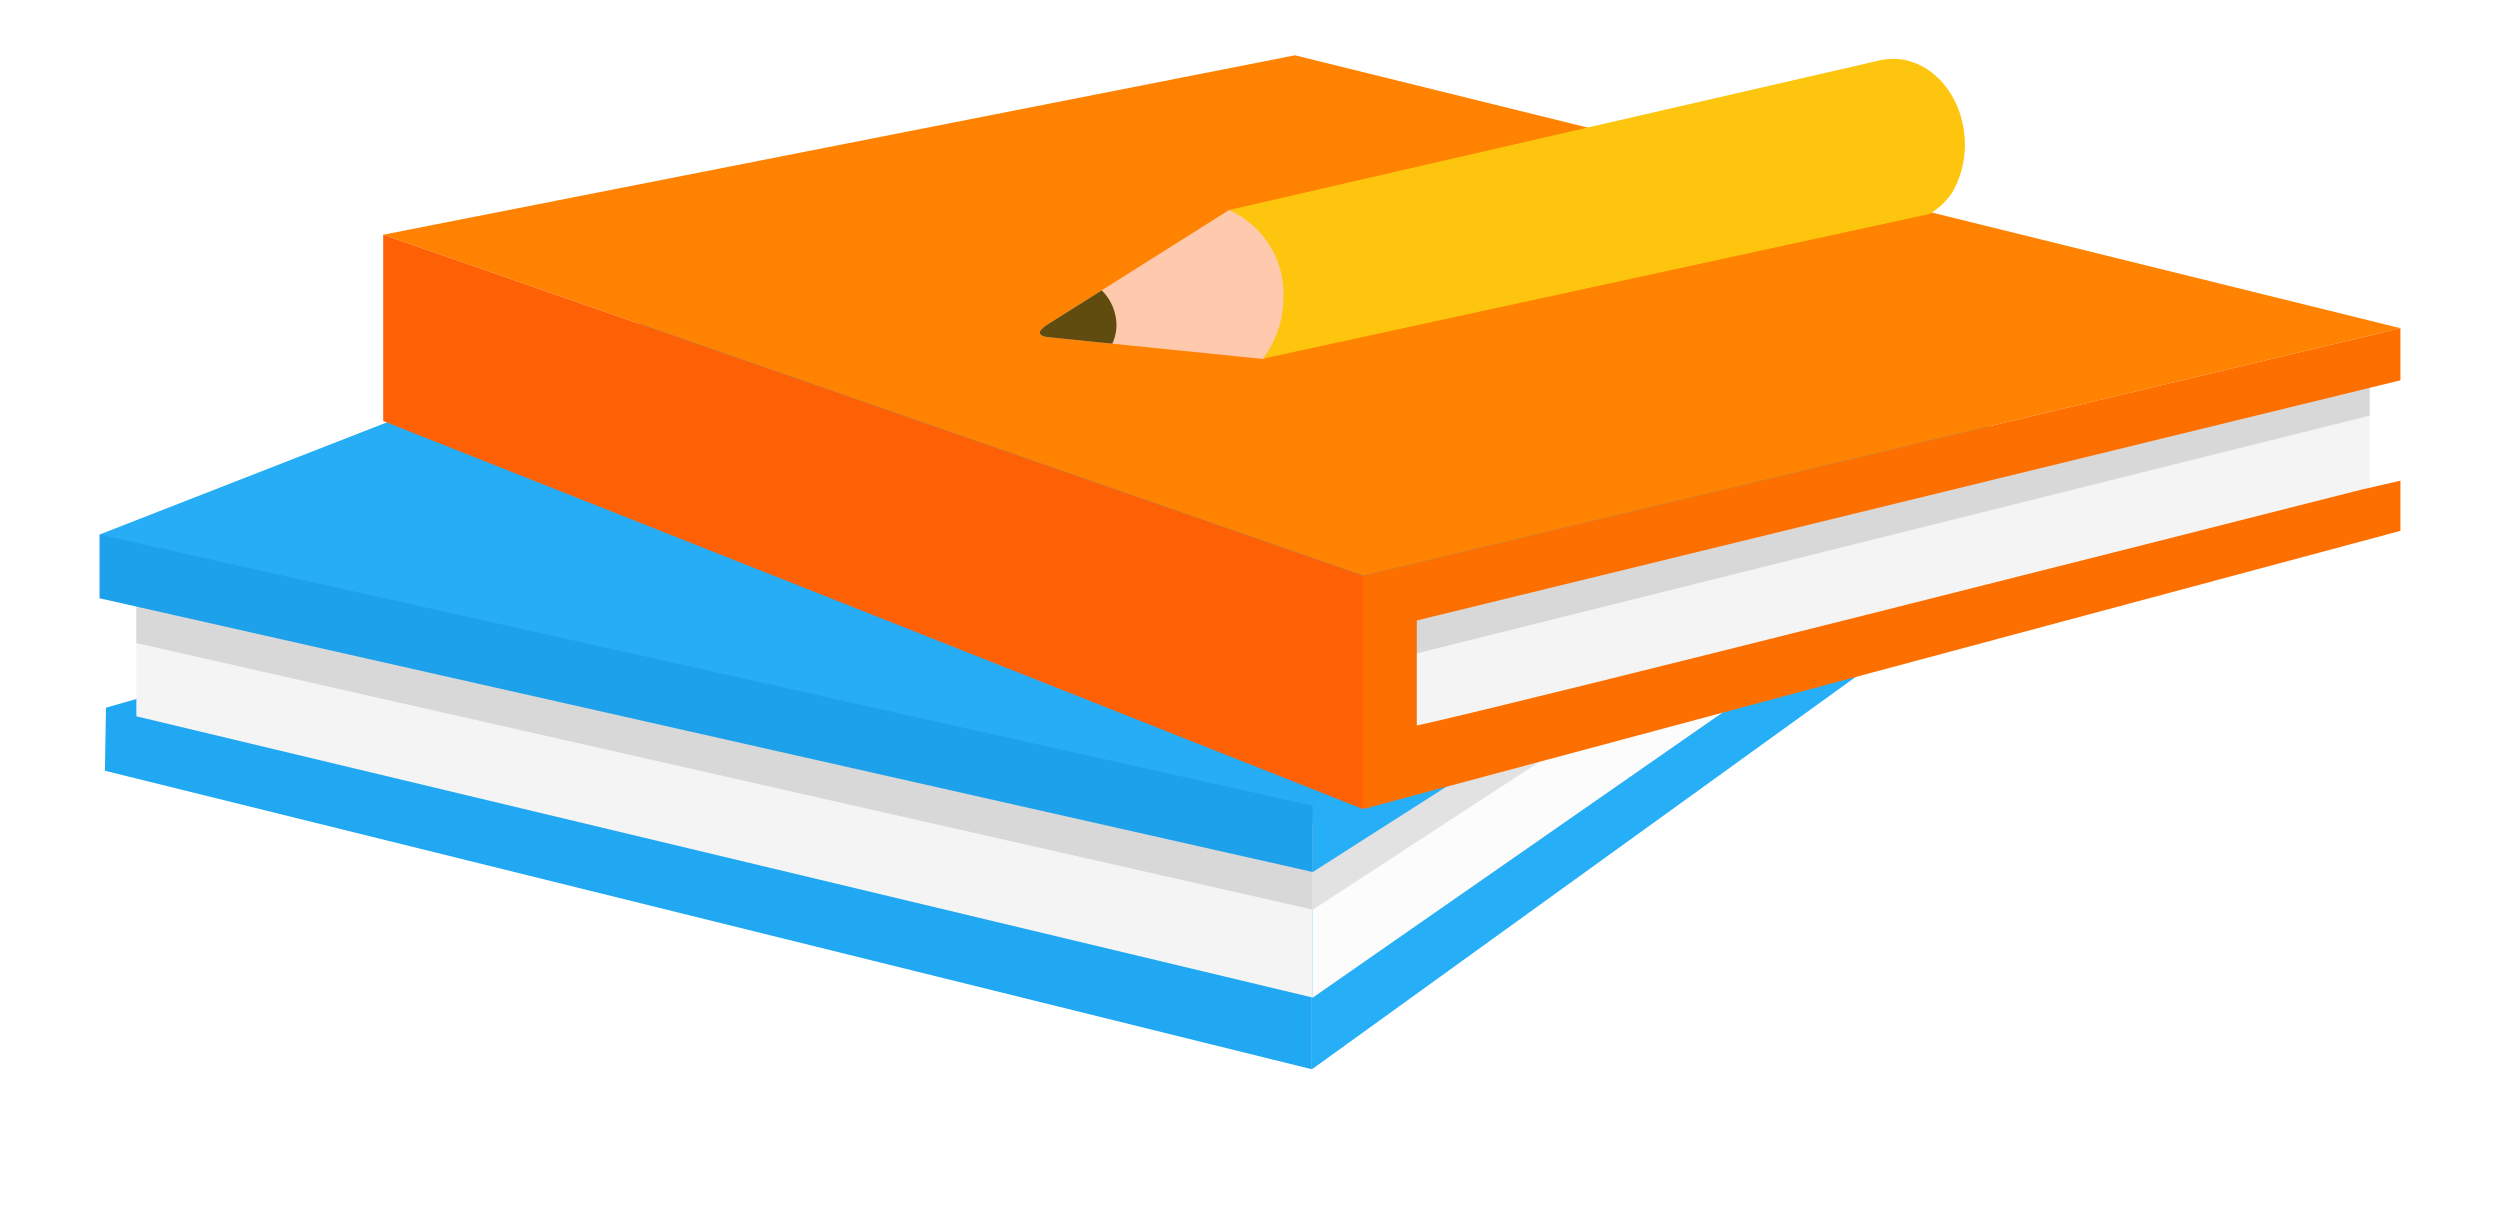
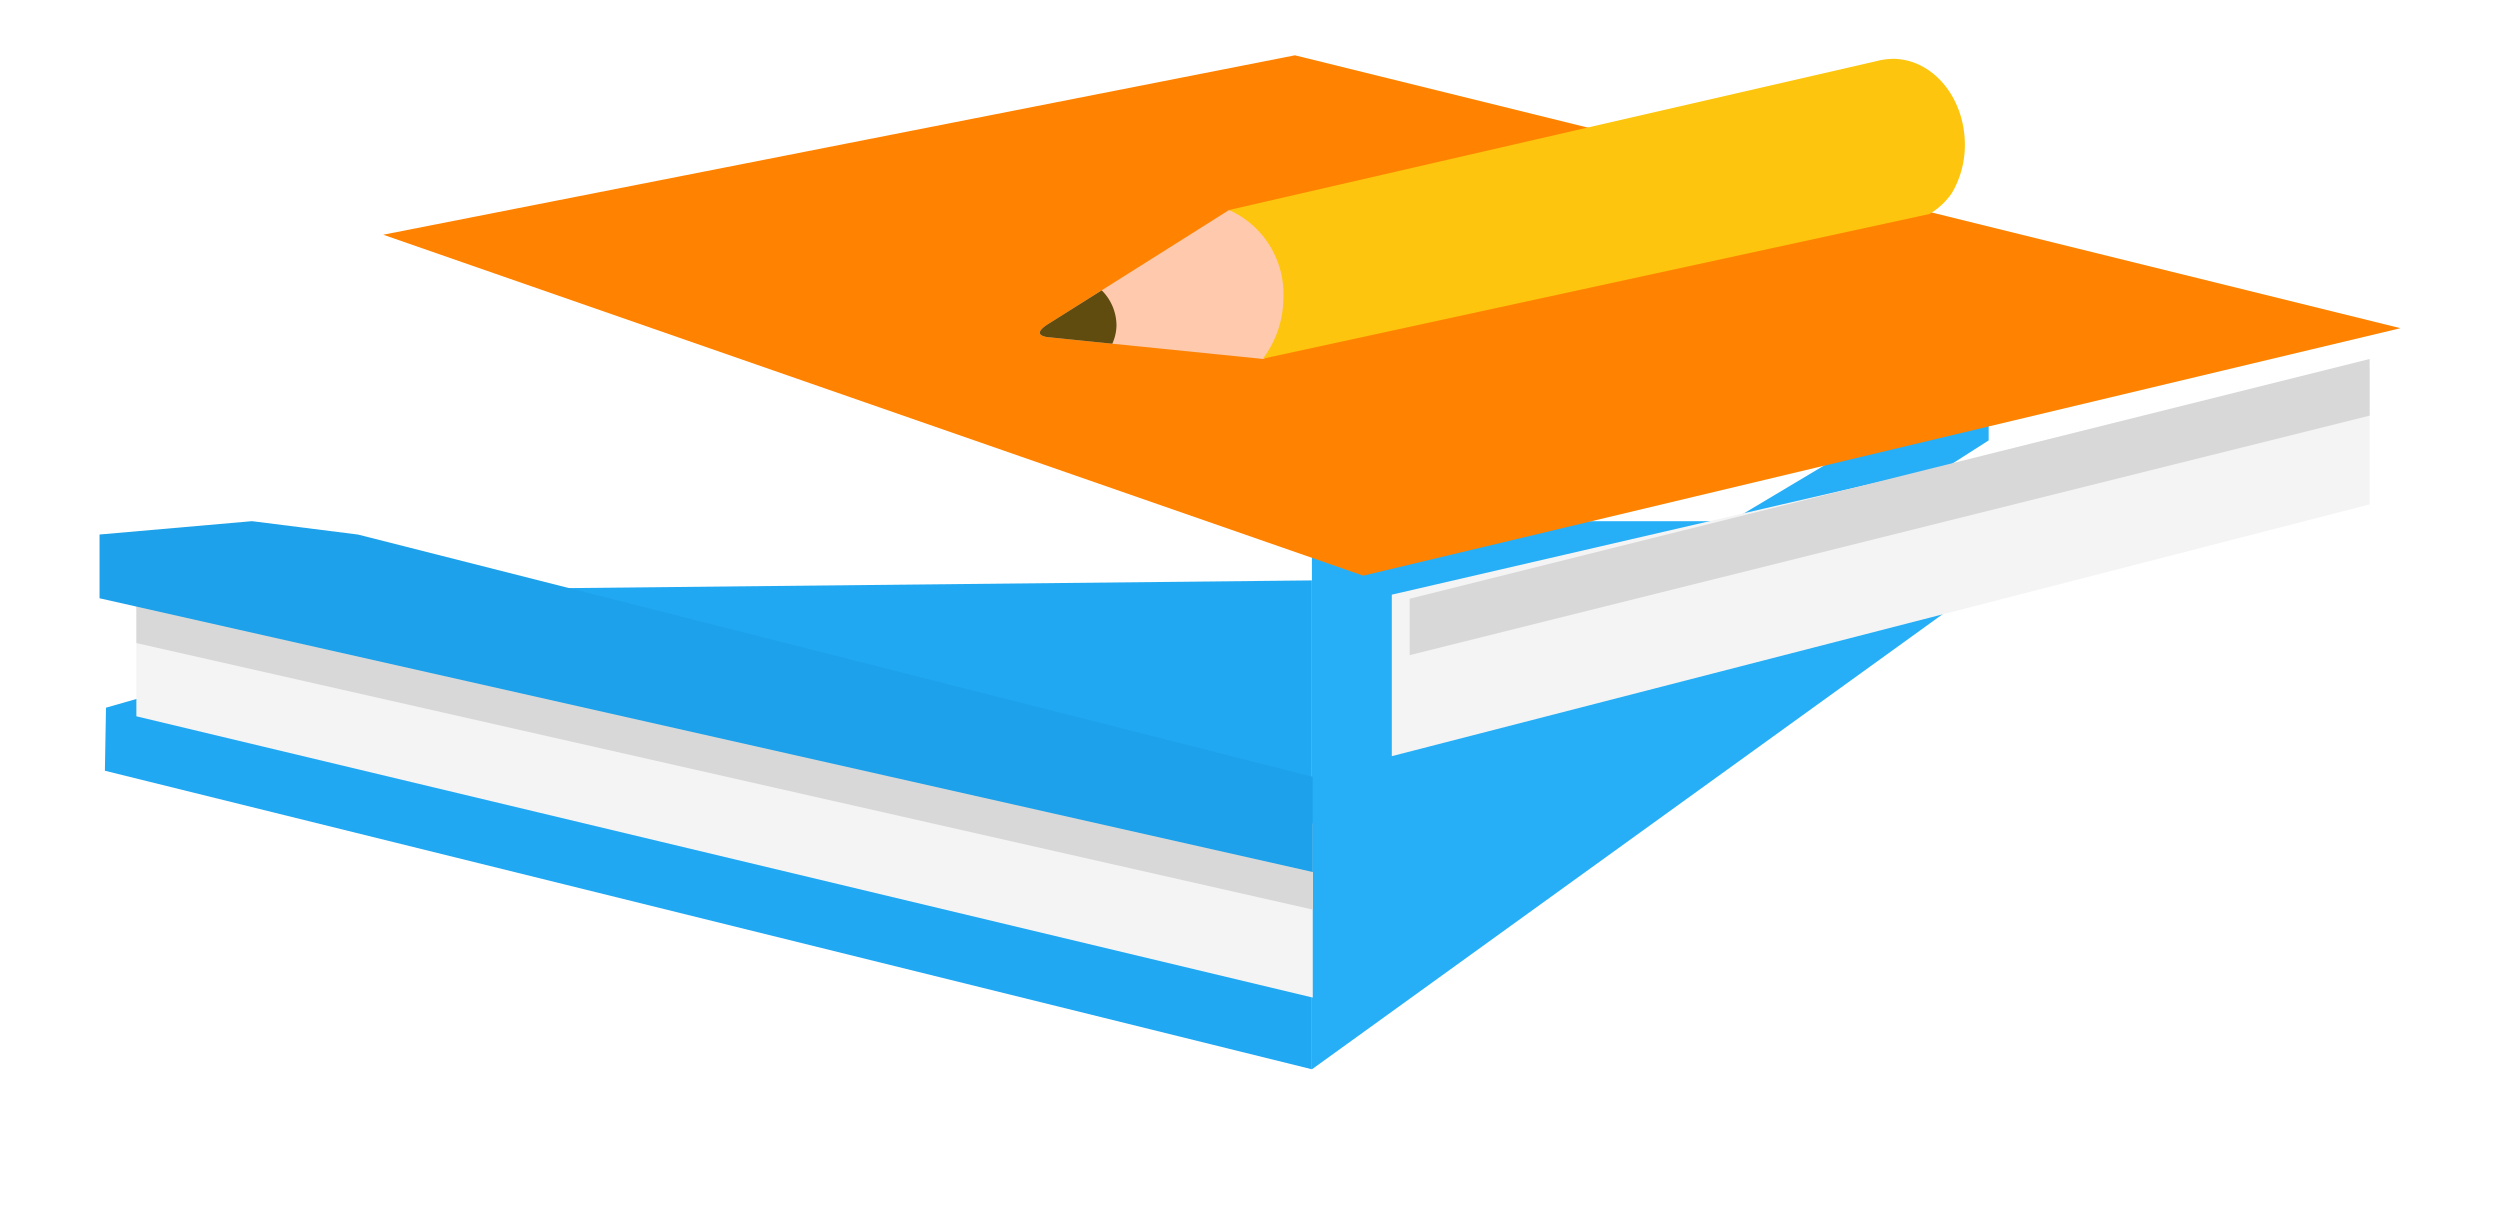
<svg xmlns="http://www.w3.org/2000/svg" width="226.002" height="109.666" viewBox="0 0 226.002 109.666">
  <defs>
    <filter id="shadow" x="0" y="0" width="226.002" height="109.666" filterUnits="userSpaceOnUse">
      <feOffset dy="4" input="SourceAlpha" />
      <feGaussianBlur stdDeviation="3" result="blur" />
      <feFlood flood-color="#edbcbc" />
      <feComposite operator="in" in2="blur" />
    </filter>
    <clipPath id="clip-path">
      <rect id="Rectangle_5199" data-name="Rectangle 5199" width="208.002" height="91.667" fill="none" />
    </clipPath>
  </defs>
  <g id="stacked-books" transform="translate(8.999 5)">
    <g transform="matrix(1, 0, 0, 1, -9, -5)" filter="url(#shadow)">
      <path id="shadow-2" data-name="shadow" d="M108.061,0,25.643,16.219V33.061l.318.126L0,43.321H0v5.763l3.329.751v8.353l-2.746.788-.1,5.7,109.11,26.985v-.005l.006.01L158.747,56.2,208,42.989V38.453l-2.78.639V30.059l2.78-.678V24.669h0Z" transform="translate(9 5)" fill="#fff" />
    </g>
    <path id="Path_5324" data-name="Path 5324" d="M37.865,25.12.346,35.887l-.1,5.7,109.11,26.986V24.38Z" transform="translate(0.237 23.089)" fill="#21a8f2" />
    <path id="Path_5325" data-name="Path 5325" d="M56.29,21.63V71.182l61.254-44.2V21.63Z" transform="translate(53.309 20.484)" fill="#26aff7" />
    <path id="Path_5326" data-name="Path 5326" d="M1.71,24.5V36.552L108.057,61.981V47.864Z" transform="translate(1.619 23.202)" fill="#f4f4f4" />
    <g id="Group_1991" data-name="Group 1991">
      <g id="Group_1990" data-name="Group 1990" clip-path="url(#clip-path)">
        <path id="Path_5327" data-name="Path 5327" d="M1.71,23.86v6.678l106.367,24.1V46.855C84.245,41.714,26.379,29.214,1.71,23.86" transform="translate(1.619 22.596)" fill="#d8d8d8" />
-         <path id="Path_5328" data-name="Path 5328" d="M56.33,54.566V68.449l59.229-41.2V17.67Z" transform="translate(53.347 16.734)" fill="#fcfcfc" />
-         <path id="Path_5329" data-name="Path 5329" d="M56.33,53.228v7.788l59.229-38.649V17.13Z" transform="translate(53.347 16.223)" fill="#e2e2e2" />
        <path id="Path_5330" data-name="Path 5330" d="M0,22.837V28.6L109.677,53.347V44.741l-86.312-21.9L13.785,21.63Z" transform="translate(0 20.484)" fill="#1ca1ea" />
        <path id="Path_5331" data-name="Path 5331" d="M56.33,59.124l61.1-39.019V15.53h-3.407L56.33,49.954Z" transform="translate(53.347 14.708)" fill="#26aff7" />
-         <path id="Path_5332" data-name="Path 5332" d="M0,35.338,109.638,59.851s60.728-37.15,61.215-37.636S68.925,8.43,68.925,8.43Z" transform="translate(0 7.984)" fill="#27adf6" />
        <path id="Path_5333" data-name="Path 5333" d="M148.4,14.54V26.826L60,49.587v-14.6Z" transform="translate(56.822 13.77)" fill="#f4f4f4" />
        <path id="Path_5334" data-name="Path 5334" d="M147.61,19.221,60.83,40.872v-5.1L147.61,14.1Z" transform="translate(57.608 13.353)" fill="#d8d8d8" />
        <path id="Path_5335" data-name="Path 5335" d="M195.53,24.669,101.76,47.04,13.17,16.219,95.588,0Z" transform="translate(12.473 0)" fill="#ff8300" />
-         <path id="Path_5336" data-name="Path 5336" d="M152.449,12.67v4.712L63.528,39.091v9.5c9.774-2.142,70.366-17.5,85.28-21.3l3.641-.837v4.537L58.66,56.147V35.041L152.449,12.67" transform="translate(55.553 11.999)" fill="#fd7000" />
-         <path id="Path_5337" data-name="Path 5337" d="M101.76,39.152V60.258L13.17,25.172V8.33Z" transform="translate(12.473 7.889)" fill="#fe6006" />
      </g>
    </g>
    <g id="pencil" transform="translate(85.002 0.32)">
      <path id="Path_166" data-name="Path 166" d="M.753,48.795,17.1,38.49s4.843.618,5.1.7c.239.08,2.651.857,2.651.857l1.136,2.332-.04,3.329a19.178,19.178,0,0,0-.518,1.913,16.626,16.626,0,0,1-.678,1.893l-1.176.9-3.388,1.535L.653,49.971c-.5-.08-1.216-.339.1-1.176Z" transform="translate(-0.004 -24.817)" fill="#ffc9ad" />
      <path id="Path_167" data-name="Path 167" d="M8.59,45.3l58.5-13.454h0a6.65,6.65,0,0,1,1.555-.219c3.628.04,6.518,3.568,6.478,7.873a8.577,8.577,0,0,1-1.176,4.265,6.436,6.436,0,0,1-2.033,1.894L11.659,58.737a9.1,9.1,0,0,0,1.854-5.461A8.293,8.293,0,0,0,8.57,45.283Z" transform="translate(8.502 -31.63)" fill="#fdc50d" />
      <path id="Path_168" data-name="Path 168" d="M.753,45.18,5.6,42.13a4.5,4.5,0,0,1,1.335,3.189,4.174,4.174,0,0,1-.379,1.634l-5.9-.6c-.5-.08-1.216-.339.1-1.176Z" transform="translate(-0.004 -21.202)" fill="#604c0e" />
    </g>
  </g>
</svg>